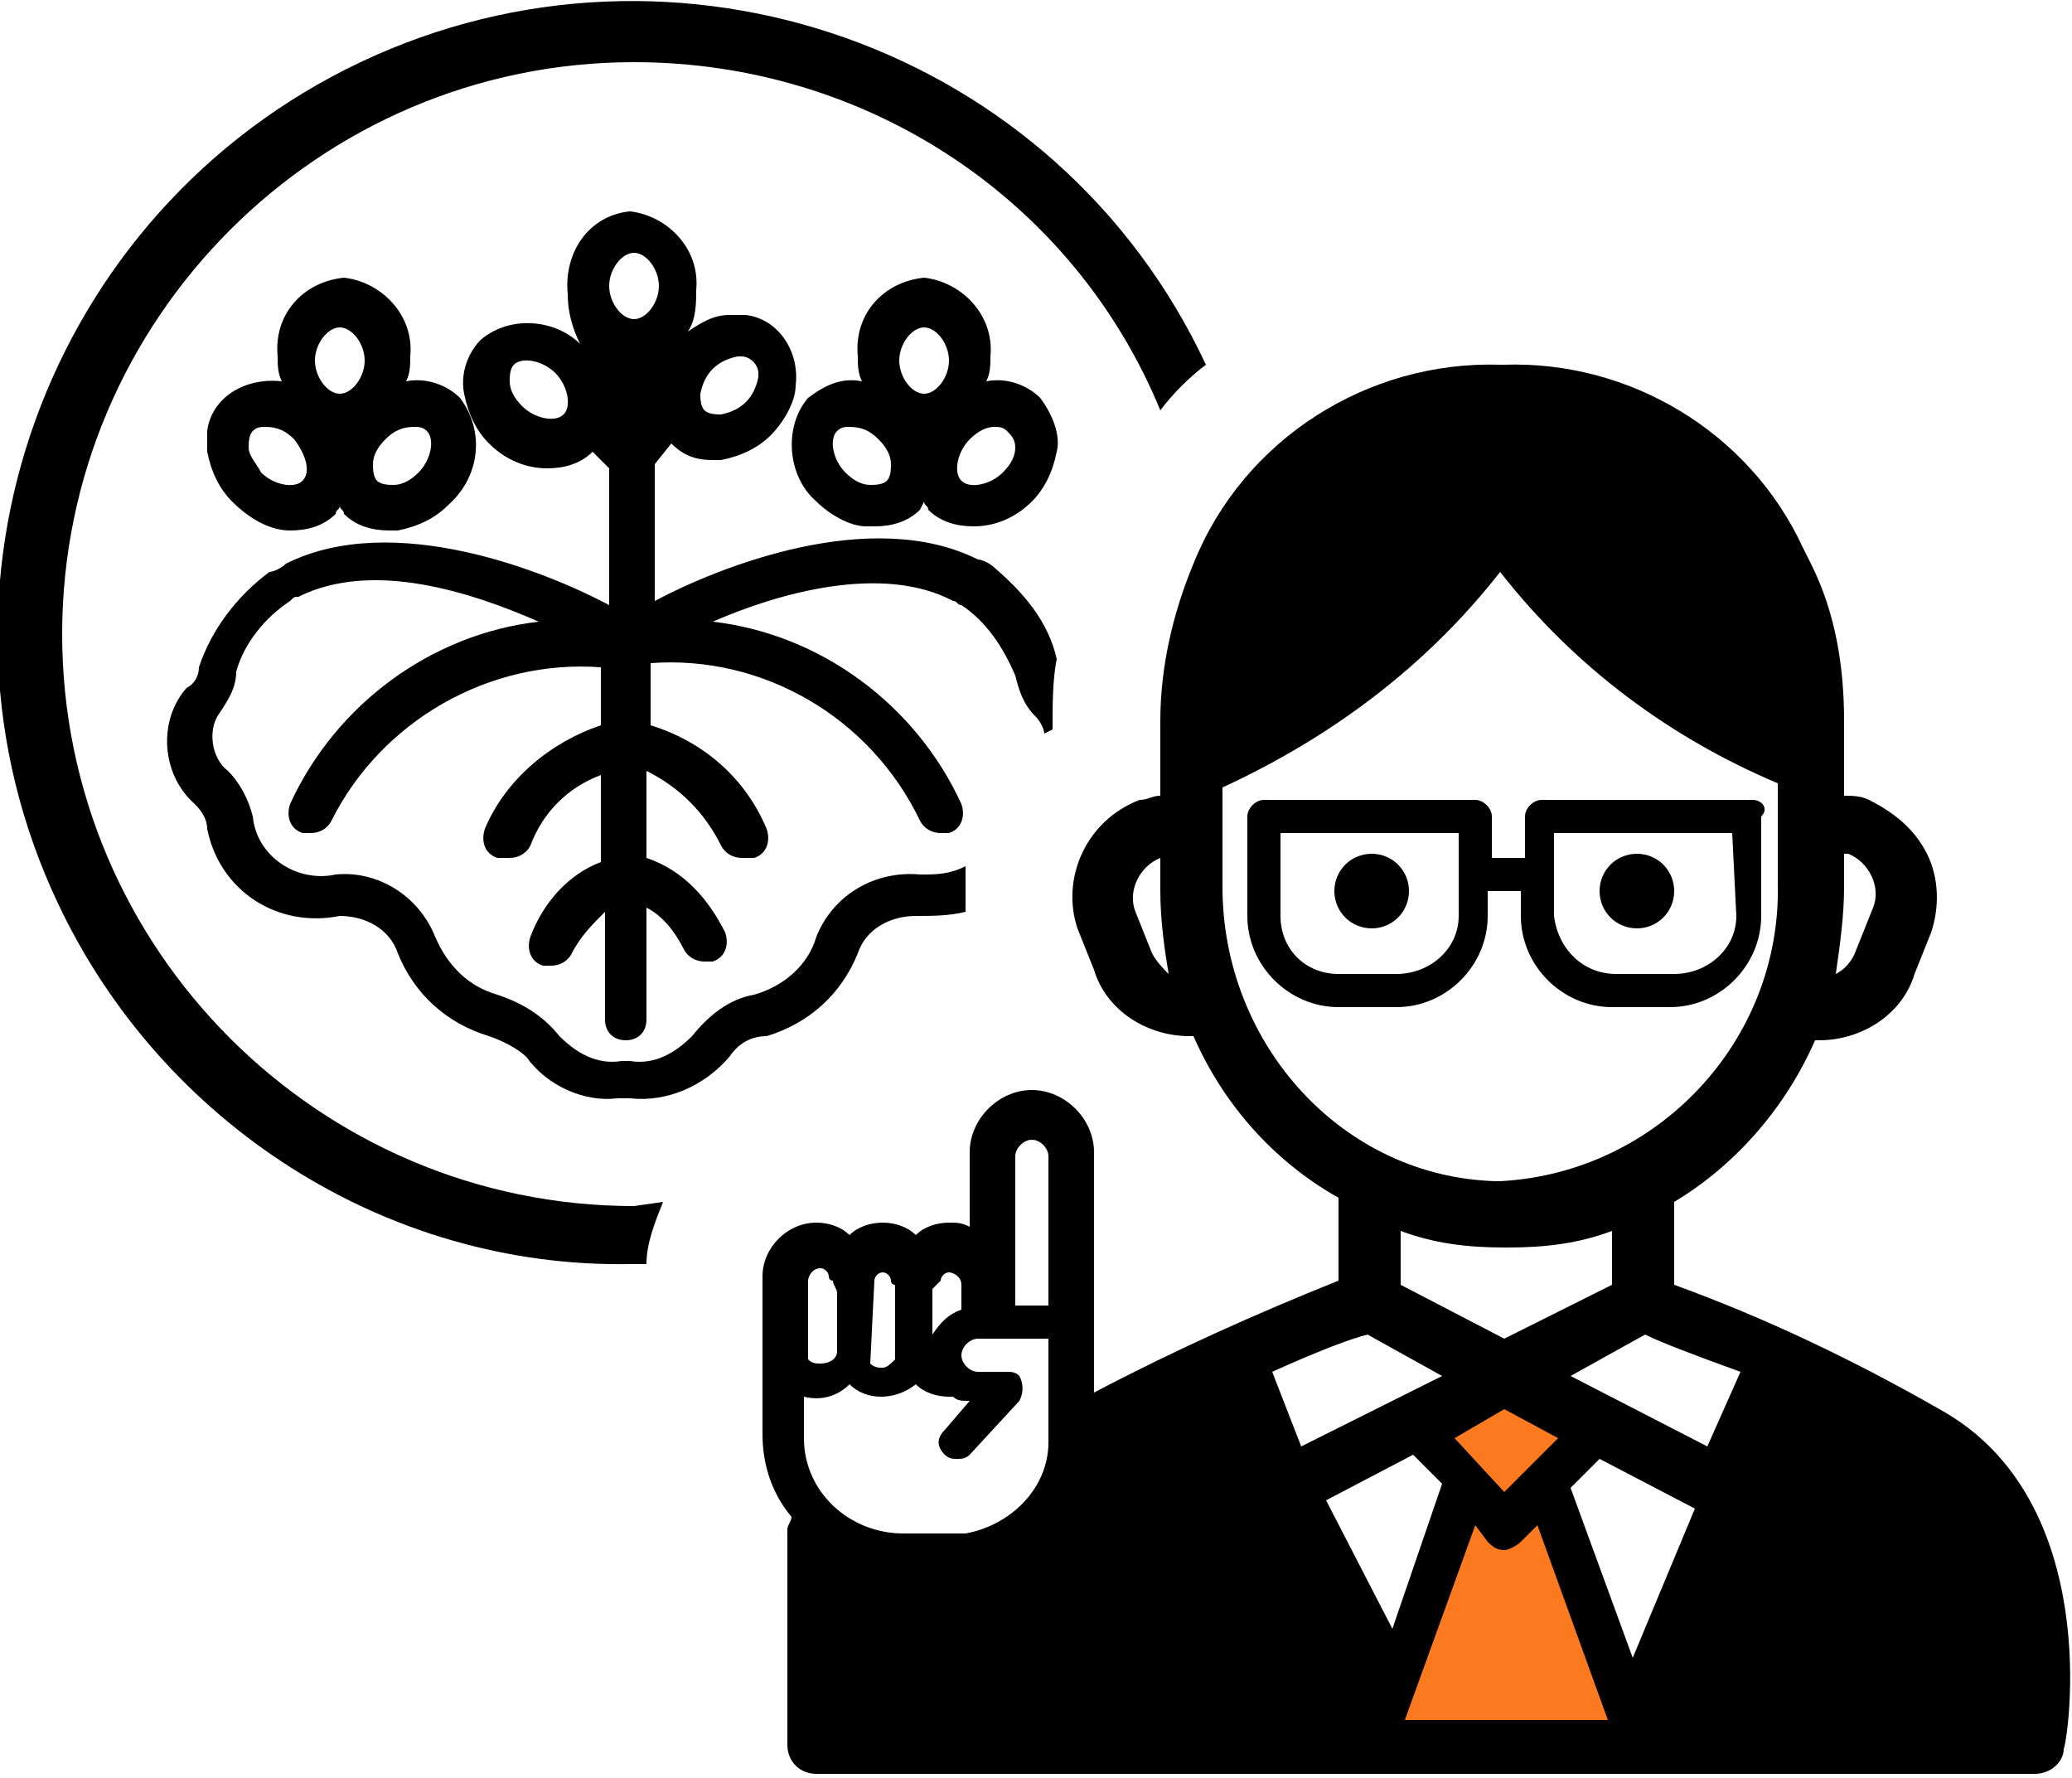
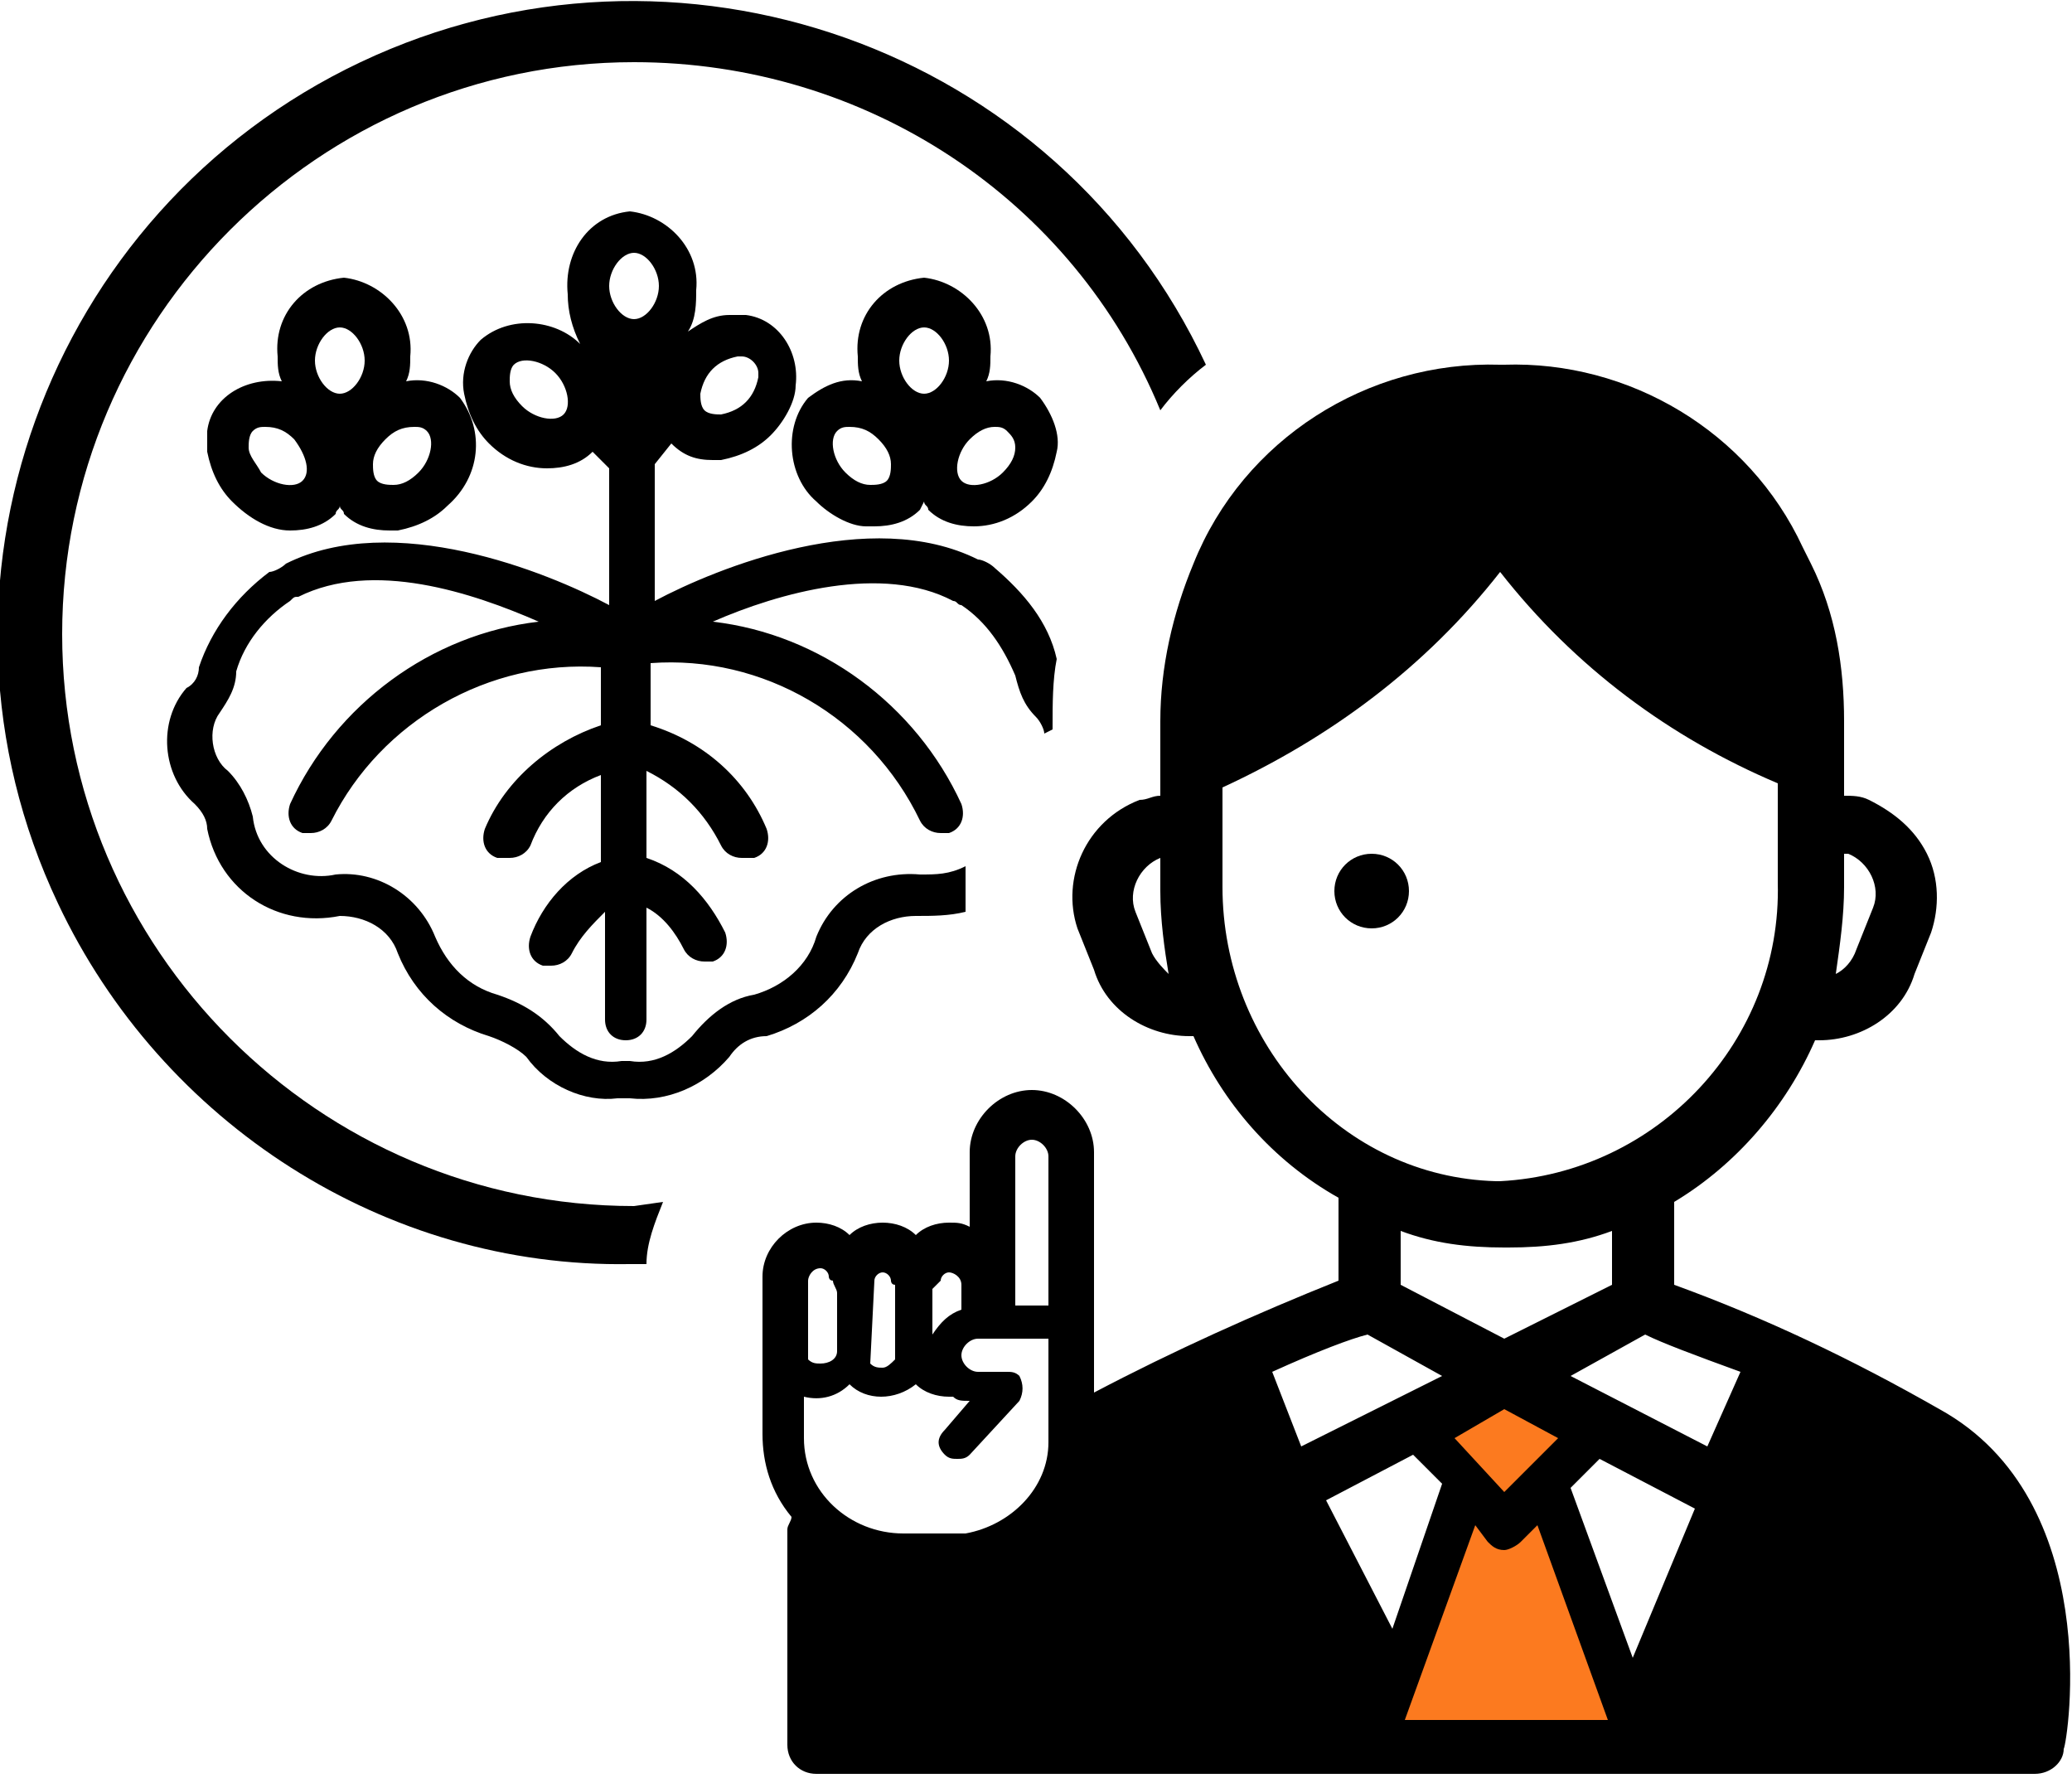
<svg xmlns="http://www.w3.org/2000/svg" version="1.1" id="_x31_" x="0px" y="0px" viewBox="0 0 50 42.9" style="enable-background:new 0 0 50 42.9;" xml:space="preserve">
  <style type="text/css">
	.st0{fill:none;}
	.st1{fill:#FC7A1F;}
</style>
  <g id="レイヤー_31のコピー_2">
    <path class="st0" d="M23.4,10.6c-0.3,0.3-0.4,0.8-0.2,1s0.7,0.1,1-0.2c0.2-0.2,0.3-0.4,0.3-0.6c0-0.1,0-0.3-0.1-0.4   c-0.1-0.1-0.2-0.1-0.3-0.1h0C23.8,10.3,23.5,10.4,23.4,10.6z" />
    <path class="st0" d="M15.3,7.8c0.3,0,0.6-0.4,0.6-0.8s-0.3-0.8-0.6-0.8s-0.6,0.4-0.6,0.8S15,7.8,15.3,7.8z" />
    <path class="st0" d="M21.2,10.6c-0.2-0.2-0.4-0.3-0.7-0.3c-0.1,0-0.2,0-0.3,0.1c-0.2,0.2-0.1,0.7,0.2,1c0.2,0.2,0.4,0.3,0.6,0.3   c0.1,0,0.3,0,0.4-0.1c0.1-0.1,0.1-0.3,0.1-0.4C21.5,11,21.4,10.8,21.2,10.6z" />
    <path class="st0" d="M17.4,10c0.5-0.1,0.8-0.4,0.9-0.9c0.1-0.2-0.1-0.5-0.3-0.5c0,0-0.1,0-0.1,0h-0.1c-0.5,0.1-0.8,0.4-0.9,0.9   c0,0.1,0,0.3,0.1,0.4C17.1,9.9,17.2,10,17.4,10z" />
    <path class="st0" d="M13.4,9c-0.3-0.3-0.8-0.4-1-0.2c-0.1,0.1-0.1,0.3-0.1,0.4c0,0.2,0.1,0.4,0.3,0.6c0.3,0.3,0.8,0.4,1,0.2   S13.7,9.3,13.4,9z" />
    <path class="st0" d="M10,10.3c-0.3,0-0.5,0.1-0.7,0.3C9.2,10.8,9.1,11,9,11.2c0,0.1,0,0.3,0.1,0.4c0.1,0.1,0.3,0.1,0.4,0.1   c0.2,0,0.4-0.1,0.6-0.3l0,0c0.3-0.3,0.4-0.8,0.2-1C10.2,10.3,10.1,10.3,10,10.3z" />
    <path class="st0" d="M22.3,9.5c0.3,0,0.6-0.4,0.6-0.8s-0.3-0.8-0.6-0.8s-0.6,0.4-0.6,0.8S22,9.5,22.3,9.5z" />
-     <path class="st0" d="M8.2,9.5c0.3,0,0.6-0.4,0.6-0.8S8.5,7.8,8.2,7.8S7.7,8.2,7.7,8.7S7.9,9.5,8.2,9.5z" />
    <path class="st0" d="M6.5,10.3c-0.1,0-0.2,0-0.3,0.1C6,10.5,6,10.7,6,10.8c0,0.2,0.1,0.4,0.3,0.6c0.3,0.3,0.8,0.4,1,0.2   s0.1-0.7-0.2-1C7,10.4,6.7,10.3,6.5,10.3z" />
    <path class="st0" d="M10.9,12.1c-0.3,0.3-0.8,0.6-1.2,0.6H9.4c-0.4,0-0.8-0.1-1.1-0.4c0-0.1-0.1-0.1-0.1-0.2c0,0.1-0.1,0.1-0.1,0.2   c-0.3,0.3-0.7,0.4-1.1,0.4c-0.5,0-1-0.2-1.4-0.6C5.3,11.8,5.1,11.4,5,11c-0.1-0.8,0.4-1.5,1.2-1.7c0.2,0,0.3,0,0.5,0   C6.6,9.1,6.6,8.9,6.6,8.7c-0.1-1,0.7-1.8,1.6-1.9c1,0.1,1.7,0.9,1.6,1.9c0,0.2,0,0.4-0.1,0.6c0.5-0.1,0.9,0.1,1.3,0.4   C11.7,10.4,11.6,11.5,10.9,12.1z" />
    <path class="st0" d="M25.5,11c-0.1,0.5-0.3,0.9-0.6,1.2c-0.4,0.4-0.9,0.6-1.4,0.6c-0.4,0-0.8-0.1-1.1-0.4c0-0.1-0.1-0.1-0.1-0.2   l-0.1,0.2c-0.3,0.3-0.7,0.4-1.1,0.4h-0.2c-0.5-0.1-0.9-0.3-1.2-0.6c-0.7-0.6-0.8-1.7-0.2-2.5c0.3-0.3,0.8-0.5,1.3-0.4   c-0.1-0.2-0.1-0.4-0.1-0.6c-0.1-1,0.7-1.8,1.6-1.9c1,0.1,1.7,0.9,1.6,1.9c0,0.2,0,0.4-0.1,0.6l0,0c0.5-0.1,0.9,0.1,1.3,0.4   C25.4,10,25.6,10.5,25.5,11z" />
    <path d="M15.3,29.1c-7.6,0-13.8-6.2-13.8-13.8c0-7.6,6.2-13.8,13.8-13.8c5.6,0,10.6,3.3,12.7,8.4c0.3-0.4,0.7-0.8,1.1-1.1   C25.5,1.1,16.3-2.1,8.7,1.5S-2.2,14.2,1.4,21.8c2.5,5.3,7.9,8.8,13.8,8.7h0.4c0-0.5,0.2-1,0.4-1.5L15.3,29.1z" />
    <path d="M11.1,9.6c-0.3-0.3-0.8-0.5-1.3-0.4c0.1-0.2,0.1-0.4,0.1-0.6c0.1-1-0.7-1.8-1.6-1.9c-1,0.1-1.7,0.9-1.6,1.9   c0,0.2,0,0.4,0.1,0.6C5.9,9.1,5.1,9.6,5,10.4c0,0.2,0,0.3,0,0.5c0.1,0.5,0.3,0.9,0.6,1.2C6,12.5,6.5,12.8,7,12.8   c0.4,0,0.8-0.1,1.1-0.4c0-0.1,0.1-0.1,0.1-0.2c0,0.1,0.1,0.1,0.1,0.2c0.3,0.3,0.7,0.4,1.1,0.4h0.2c0.5-0.1,0.9-0.3,1.2-0.6   C11.6,11.5,11.7,10.4,11.1,9.6z M7.3,11.6c-0.2,0.2-0.7,0.1-1-0.2C6.2,11.2,6,11,6,10.8c0-0.1,0-0.3,0.1-0.4   c0.1-0.1,0.2-0.1,0.3-0.1c0.3,0,0.5,0.1,0.7,0.3C7.4,11,7.5,11.4,7.3,11.6z M8.2,9.5c-0.3,0-0.6-0.4-0.6-0.8s0.3-0.8,0.6-0.8   s0.6,0.4,0.6,0.8S8.5,9.5,8.2,9.5z M10.1,11.4L10.1,11.4c-0.2,0.2-0.4,0.3-0.6,0.3c-0.1,0-0.3,0-0.4-0.1C9,11.5,9,11.3,9,11.2   c0-0.2,0.1-0.4,0.3-0.6c0.2-0.2,0.4-0.3,0.7-0.3c0.1,0,0.2,0,0.3,0.1C10.5,10.6,10.4,11.1,10.1,11.4z" />
    <path d="M25.1,9.6c-0.3-0.3-0.8-0.5-1.3-0.4l0,0c0.1-0.2,0.1-0.4,0.1-0.6c0.1-1-0.7-1.8-1.6-1.9c-1,0.1-1.7,0.9-1.6,1.9   c0,0.2,0,0.4,0.1,0.6c-0.5-0.1-0.9,0.1-1.3,0.4c-0.6,0.7-0.5,1.9,0.2,2.5c0.3,0.3,0.8,0.6,1.2,0.6h0.2c0.4,0,0.8-0.1,1.1-0.4   l0.1-0.2c0,0.1,0.1,0.1,0.1,0.2c0.3,0.3,0.7,0.4,1.1,0.4c0.5,0,1-0.2,1.4-0.6c0.3-0.3,0.5-0.7,0.6-1.2C25.6,10.5,25.4,10,25.1,9.6z    M21.4,11.6c-0.1,0.1-0.3,0.1-0.4,0.1c-0.2,0-0.4-0.1-0.6-0.3c-0.3-0.3-0.4-0.8-0.2-1c0.1-0.1,0.2-0.1,0.3-0.1   c0.3,0,0.5,0.1,0.7,0.3c0.2,0.2,0.3,0.4,0.3,0.6C21.5,11.3,21.5,11.5,21.4,11.6z M22.3,9.5c-0.3,0-0.6-0.4-0.6-0.8s0.3-0.8,0.6-0.8   s0.6,0.4,0.6,0.8S22.6,9.5,22.3,9.5z M24.5,10.8c0,0.2-0.1,0.4-0.3,0.6c-0.3,0.3-0.8,0.4-1,0.2s-0.1-0.7,0.2-1   c0.2-0.2,0.4-0.3,0.6-0.3h0c0.1,0,0.2,0,0.3,0.1C24.4,10.5,24.5,10.6,24.5,10.8z" />
    <path d="M24,13.7c-0.1-0.1-0.3-0.2-0.4-0.2c-2.6-1.3-6.3,0.2-7.8,1v-3.3l0.4-0.5c0.3,0.3,0.6,0.4,1,0.4h0.2   c0.5-0.1,0.9-0.3,1.2-0.6l0,0c0.3-0.3,0.6-0.8,0.6-1.2c0.1-0.8-0.4-1.6-1.2-1.7c-0.1,0-0.3,0-0.4,0c-0.4,0-0.7,0.2-1,0.4   c0.2-0.3,0.2-0.7,0.2-1c0.1-1-0.7-1.8-1.6-1.9c-1,0.1-1.6,1-1.5,2c0,0.4,0.1,0.8,0.3,1.2c-0.6-0.6-1.7-0.7-2.4-0.1   c-0.3,0.3-0.5,0.8-0.4,1.3c0.1,0.5,0.3,0.9,0.6,1.2l0,0c0.4,0.4,0.9,0.6,1.4,0.6c0.4,0,0.8-0.1,1.1-0.4l0,0l0.4,0.4v3.3   c-1.5-0.8-5.2-2.3-7.8-1c-0.1,0.1-0.3,0.2-0.4,0.2c-0.8,0.6-1.4,1.4-1.7,2.3c0,0.2-0.1,0.4-0.3,0.5c-0.7,0.8-0.6,2.1,0.2,2.8   c0,0,0,0,0,0c0.2,0.2,0.3,0.4,0.3,0.6c0.3,1.5,1.7,2.4,3.2,2.1c0.6,0,1.2,0.3,1.4,0.9c0.4,1,1.2,1.7,2.2,2c0.3,0.1,0.7,0.3,0.9,0.5   c0.5,0.7,1.4,1.1,2.2,1h0.3c0.9,0.1,1.8-0.3,2.4-1c0.2-0.3,0.5-0.5,0.9-0.5c1-0.3,1.8-1,2.2-2c0.2-0.6,0.8-0.9,1.4-0.9   c0.4,0,0.8,0,1.2-0.1c0-0.4,0-0.8,0-1.1c-0.4,0.2-0.7,0.2-1.1,0.2c-1.1-0.1-2.1,0.5-2.5,1.5c-0.2,0.7-0.8,1.2-1.5,1.4   c-0.6,0.1-1.1,0.5-1.5,1c-0.4,0.4-0.9,0.7-1.5,0.6h-0.2c-0.6,0.1-1.1-0.2-1.5-0.6c-0.4-0.5-0.9-0.8-1.5-1c-0.7-0.2-1.2-0.7-1.5-1.4   c-0.4-1-1.4-1.6-2.4-1.5c-0.9,0.2-1.9-0.4-2-1.4c0,0,0,0,0,0c-0.1-0.4-0.3-0.8-0.6-1.1c-0.4-0.3-0.5-1-0.2-1.4c0,0,0,0,0,0   c0.2-0.3,0.4-0.6,0.4-1c0.2-0.7,0.7-1.3,1.3-1.7c0.1-0.1,0.1-0.1,0.2-0.1c1.8-0.9,4.2-0.1,5.8,0.6c-2.6,0.3-4.9,2-6,4.4   c-0.1,0.3,0,0.6,0.3,0.7c0.1,0,0.1,0,0.2,0c0.2,0,0.4-0.1,0.5-0.3c1.2-2.4,3.8-3.9,6.5-3.7v1.4c-1.2,0.4-2.3,1.3-2.8,2.5   c-0.1,0.3,0,0.6,0.3,0.7c0.1,0,0.1,0,0.2,0h0.1c0.2,0,0.4-0.1,0.5-0.3c0.3-0.8,0.9-1.4,1.7-1.7v2.1c-0.8,0.3-1.4,1-1.7,1.8   c-0.1,0.3,0,0.6,0.3,0.7c0.1,0,0.1,0,0.2,0c0.2,0,0.4-0.1,0.5-0.3c0.2-0.4,0.5-0.7,0.8-1v2.6c0,0.3,0.2,0.5,0.5,0.5l0,0   c0.3,0,0.5-0.2,0.5-0.5l0,0v-2.7c0.4,0.2,0.7,0.6,0.9,1c0.1,0.2,0.3,0.3,0.5,0.3c0.1,0,0.1,0,0.2,0c0.3-0.1,0.4-0.4,0.3-0.7   c0,0,0,0,0,0c-0.4-0.8-1-1.5-1.9-1.8v-2.1c0.8,0.4,1.4,1,1.8,1.8c0.1,0.2,0.3,0.3,0.5,0.3h0.1c0.1,0,0.1,0,0.2,0   c0.3-0.1,0.4-0.4,0.3-0.7c-0.5-1.2-1.5-2.1-2.8-2.5V16c2.7-0.2,5.3,1.3,6.5,3.8c0.1,0.2,0.3,0.3,0.5,0.3c0.1,0,0.1,0,0.2,0   c0.3-0.1,0.4-0.4,0.3-0.7c0,0,0,0,0,0c-1.1-2.4-3.4-4.1-6-4.4c1.6-0.7,4.1-1.4,5.8-0.5c0.1,0,0.1,0.1,0.2,0.1c0.6,0.4,1,1,1.3,1.7   c0.1,0.4,0.2,0.7,0.5,1c0.1,0.1,0.2,0.3,0.2,0.4l0.2-0.1v-0.1c0-0.5,0-1.1,0.1-1.6C25.3,15,24.7,14.3,24,13.7z M16.9,9.5   c0.1-0.5,0.4-0.8,0.9-0.9h0.1c0.2,0,0.4,0.2,0.4,0.4c0,0,0,0.1,0,0.1c-0.1,0.5-0.4,0.8-0.9,0.9c-0.1,0-0.3,0-0.4-0.1   C16.9,9.8,16.9,9.6,16.9,9.5z M13.6,10c-0.2,0.2-0.7,0.1-1-0.2c-0.2-0.2-0.3-0.4-0.3-0.6c0-0.1,0-0.3,0.1-0.4   c0.2-0.2,0.7-0.1,1,0.2S13.8,9.8,13.6,10z M15.3,6.1c0.3,0,0.6,0.4,0.6,0.8s-0.3,0.8-0.6,0.8s-0.6-0.4-0.6-0.8S15,6.1,15.3,6.1   L15.3,6.1z" />
    <polygon class="st1" points="34.3,34.2 35.3,35.8 33,42.2 39.6,42.2 37.3,35.8 38.4,34.2 36.4,33.2  " />
    <path d="M33.1,22.4c0.5,0,0.9-0.4,0.9-0.9c0-0.5-0.4-0.9-0.9-0.9c-0.5,0-0.9,0.4-0.9,0.9c0,0,0,0,0,0C32.2,22,32.6,22.4,33.1,22.4   C33.1,22.4,33.1,22.4,33.1,22.4z" />
-     <path d="M39.5,22.4c0.5,0,0.9-0.4,0.9-0.9c0-0.5-0.4-0.9-0.9-0.9c-0.5,0-0.9,0.4-0.9,0.9c0,0,0,0,0,0C38.6,22,39,22.4,39.5,22.4   C39.5,22.4,39.5,22.4,39.5,22.4z" />
    <path d="M46.8,34c-2.1-1.2-4.2-2.2-6.4-3v-2c1.5-0.9,2.7-2.3,3.4-3.9h0.1c1,0,2-0.6,2.3-1.6l0.4-1c0.2-0.6,0.2-1.3-0.1-1.9   c-0.3-0.6-0.8-1-1.4-1.3c-0.2-0.1-0.4-0.1-0.6-0.1v-1.8c0-1.3-0.2-2.6-0.8-3.8l-0.2-0.4c-1.3-2.8-4.2-4.5-7.2-4.4h-0.1   c-3.2-0.1-6.2,1.8-7.4,4.8c-0.5,1.2-0.8,2.5-0.8,3.8v1.8c-0.2,0-0.3,0.1-0.5,0.1c-1.3,0.5-1.9,1.9-1.5,3.1l0.4,1   c0.3,1,1.3,1.6,2.3,1.6h0.1c0.7,1.6,1.9,3,3.5,3.9v2c-2,0.8-4,1.7-5.9,2.7v-5.8c0-0.8-0.7-1.5-1.5-1.5c-0.8,0-1.5,0.7-1.5,1.5v1.8   c-0.2-0.1-0.3-0.1-0.5-0.1c-0.3,0-0.6,0.1-0.8,0.3c-0.2-0.2-0.5-0.3-0.8-0.3c-0.3,0-0.6,0.1-0.8,0.3c-0.2-0.2-0.5-0.3-0.8-0.3   c-0.7,0-1.3,0.6-1.3,1.3c0,0,0,0,0,0v3.8c0,0.7,0.2,1.4,0.7,2c0,0.1-0.1,0.2-0.1,0.3v5.2c0,0.4,0.3,0.7,0.7,0.7c0,0,0,0,0,0h29.4   c0.4,0,0.7-0.3,0.7-0.6C49.9,42,50.8,36.2,46.8,34z M44.5,21.4v-0.8h0.1c0.5,0.2,0.8,0.8,0.6,1.3l-0.4,1c-0.1,0.3-0.3,0.5-0.5,0.6   C44.4,22.8,44.5,22.1,44.5,21.4z M27.8,23l-0.4-1c-0.2-0.5,0.1-1.1,0.6-1.3v0.8c0,0.7,0.1,1.4,0.2,2C28.1,23.4,27.9,23.2,27.8,23z    M24.5,27.9c0-0.2,0.2-0.4,0.4-0.4c0.2,0,0.4,0.2,0.4,0.4v3.6h-0.8V27.9z M22.7,30.9c0-0.1,0.1-0.2,0.2-0.2c0.1,0,0.3,0.1,0.3,0.3   l0,0v0.5c0,0,0,0,0,0.1c-0.3,0.1-0.5,0.3-0.7,0.6v-1c0,0,0-0.1,0-0.1C22.6,31,22.7,30.9,22.7,30.9L22.7,30.9z M21.1,30.9L21.1,30.9   c0-0.1,0.1-0.2,0.2-0.2c0.1,0,0.2,0.1,0.2,0.2c0,0,0,0.1,0.1,0.1v1.8c-0.1,0.1-0.2,0.2-0.3,0.2c-0.1,0-0.2,0-0.3-0.1L21.1,30.9z    M19.5,32.3v-1.4c0-0.1,0.1-0.3,0.3-0.3c0.1,0,0.2,0.1,0.2,0.2c0,0,0,0.1,0.1,0.1c0,0.1,0.1,0.2,0.1,0.3v1c0,0.1,0,0.2,0,0.4   c0,0.2-0.2,0.3-0.4,0.3c-0.1,0-0.2,0-0.3-0.1L19.5,32.3z M23.3,37c-0.1,0-0.2,0-0.4,0h-1.1c-1.3,0-2.4-1-2.4-2.3c0,0,0,0,0,0v-1   c0.4,0.1,0.8,0,1.1-0.3c0.4,0.4,1.1,0.4,1.6,0c0.2,0.2,0.5,0.3,0.8,0.3h0.1c0.1,0.1,0.2,0.1,0.4,0.1l-0.6,0.7   c-0.2,0.2-0.2,0.4,0,0.6c0.1,0.1,0.2,0.1,0.3,0.1c0.1,0,0.2,0,0.3-0.1l1.2-1.3c0.1-0.2,0.1-0.4,0-0.6c-0.1-0.1-0.2-0.1-0.3-0.1   h-0.7c-0.2,0-0.4-0.2-0.4-0.4c0-0.2,0.2-0.4,0.4-0.4h1.7v2.5C25.3,35.9,24.4,36.8,23.3,37z M29.5,21.4V19c2.6-1.2,4.9-2.9,6.7-5.2   c1.8,2.3,4.1,4,6.7,5.1v2.4c0.1,3.8-2.9,7-6.7,7.2h-0.1C32.4,28.4,29.5,25.2,29.5,21.4L29.5,21.4z M36.3,32.3L33.8,31v-1.3   c0.8,0.3,1.6,0.4,2.5,0.4h0.1c0.9,0,1.7-0.1,2.5-0.4V31L36.3,32.3z M37.6,34.7L36.3,36l-1.2-1.3l1.2-0.7L37.6,34.7z M30.7,33.1   c1.1-0.5,1.9-0.8,2.3-0.9l1.8,1l-3.4,1.7L30.7,33.1z M32,36.2l2.1-1.1l0.1,0.1l0.6,0.6l-1.2,3.5L32,36.2z M33.9,41.5l1.7-4.7   l0.3,0.4c0.1,0.1,0.2,0.2,0.4,0.2c0.1,0,0.3-0.1,0.4-0.2l0.4-0.4l1.7,4.7H33.9z M39.4,40l-1.5-4.1l0.6-0.6c0,0,0,0,0.1-0.1l2.3,1.2   L39.4,40z M41.2,34.9l-3.3-1.7l1.8-1c0.4,0.2,1.2,0.5,2.3,0.9L41.2,34.9z" />
-     <path d="M42.3,19.3h-5.1c-0.2,0-0.4,0.2-0.4,0.4c0,0,0,0,0,0v1H36v-1c0-0.2-0.2-0.4-0.4-0.4h-5.1c-0.2,0-0.4,0.2-0.4,0.4   c0,0,0,0,0,0v2.4c0,1.2,1,2.2,2.2,2.2h1.4c1.2,0,2.2-1,2.2-2.2c0,0,0,0,0,0v-0.6h0.8v0.6c0,1.2,1,2.2,2.2,2.2h1.4   c1.2,0,2.2-1,2.2-2.2v-2.4C42.7,19.5,42.5,19.3,42.3,19.3C42.3,19.3,42.3,19.3,42.3,19.3z M35.2,22.1c0,0.8-0.7,1.4-1.5,1.4h-1.4   c-0.8,0-1.4-0.6-1.4-1.4v-2h4.3L35.2,22.1z M41.9,22.1c0,0.8-0.7,1.4-1.5,1.4H39c-0.8,0-1.4-0.6-1.5-1.4v-2h4.3L41.9,22.1z" />
  </g>
</svg>